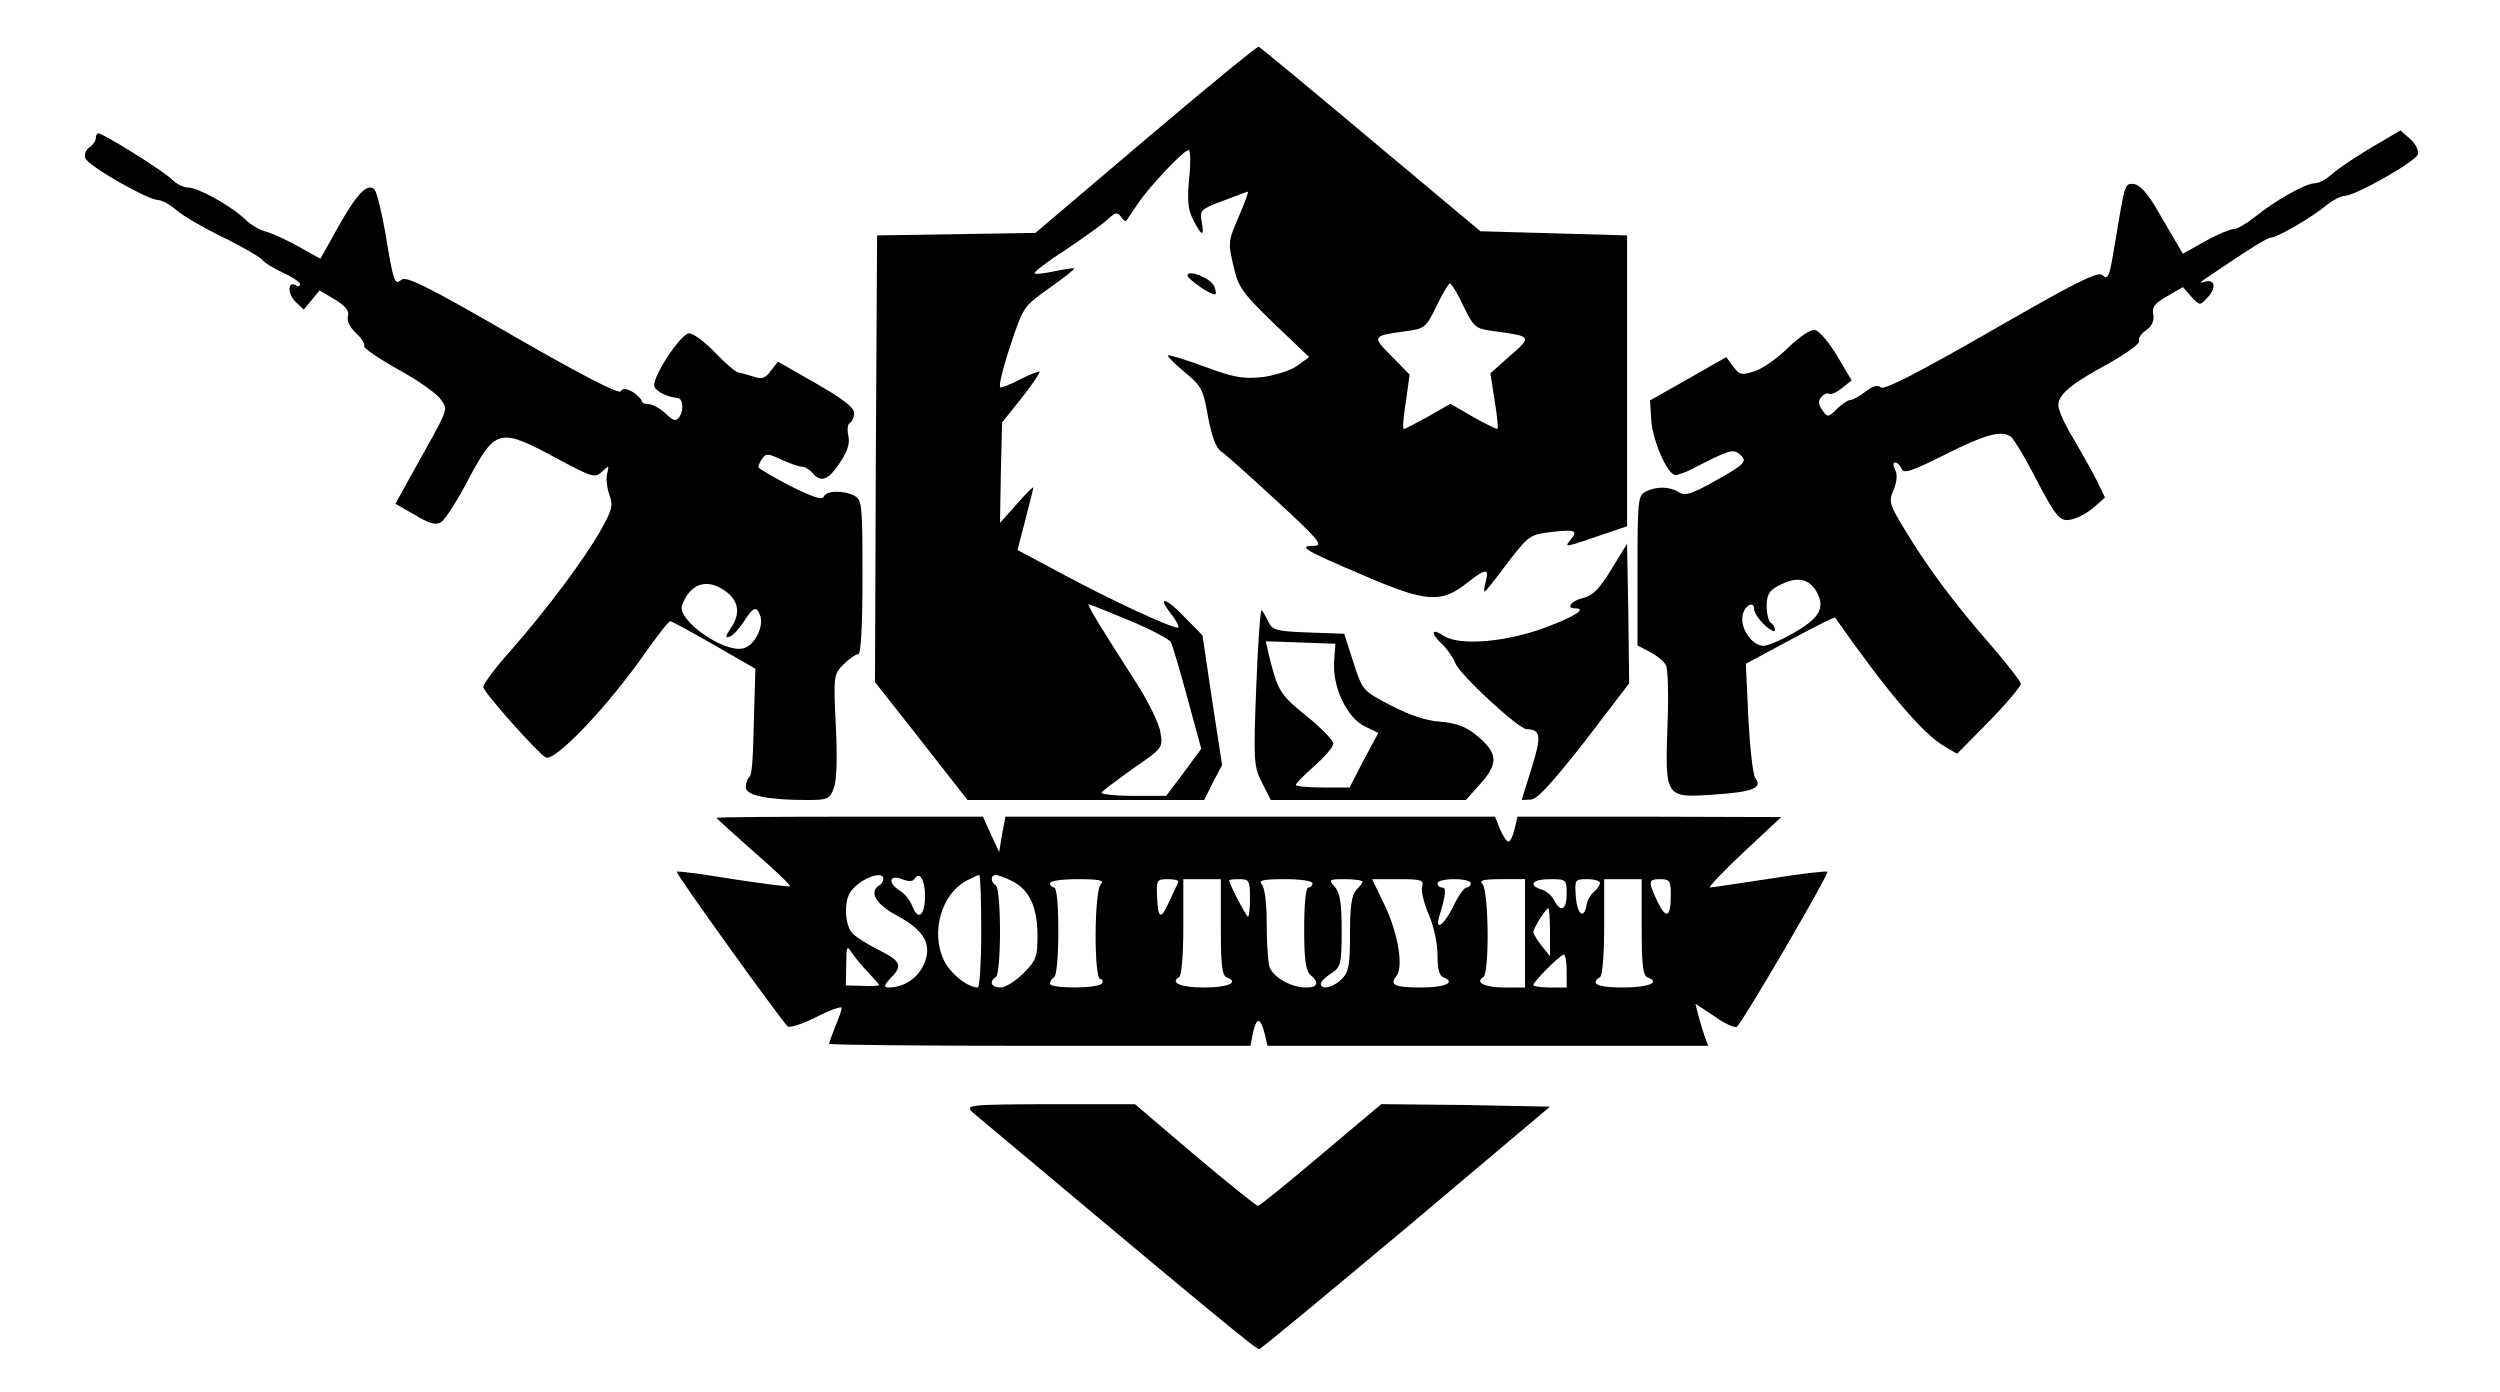
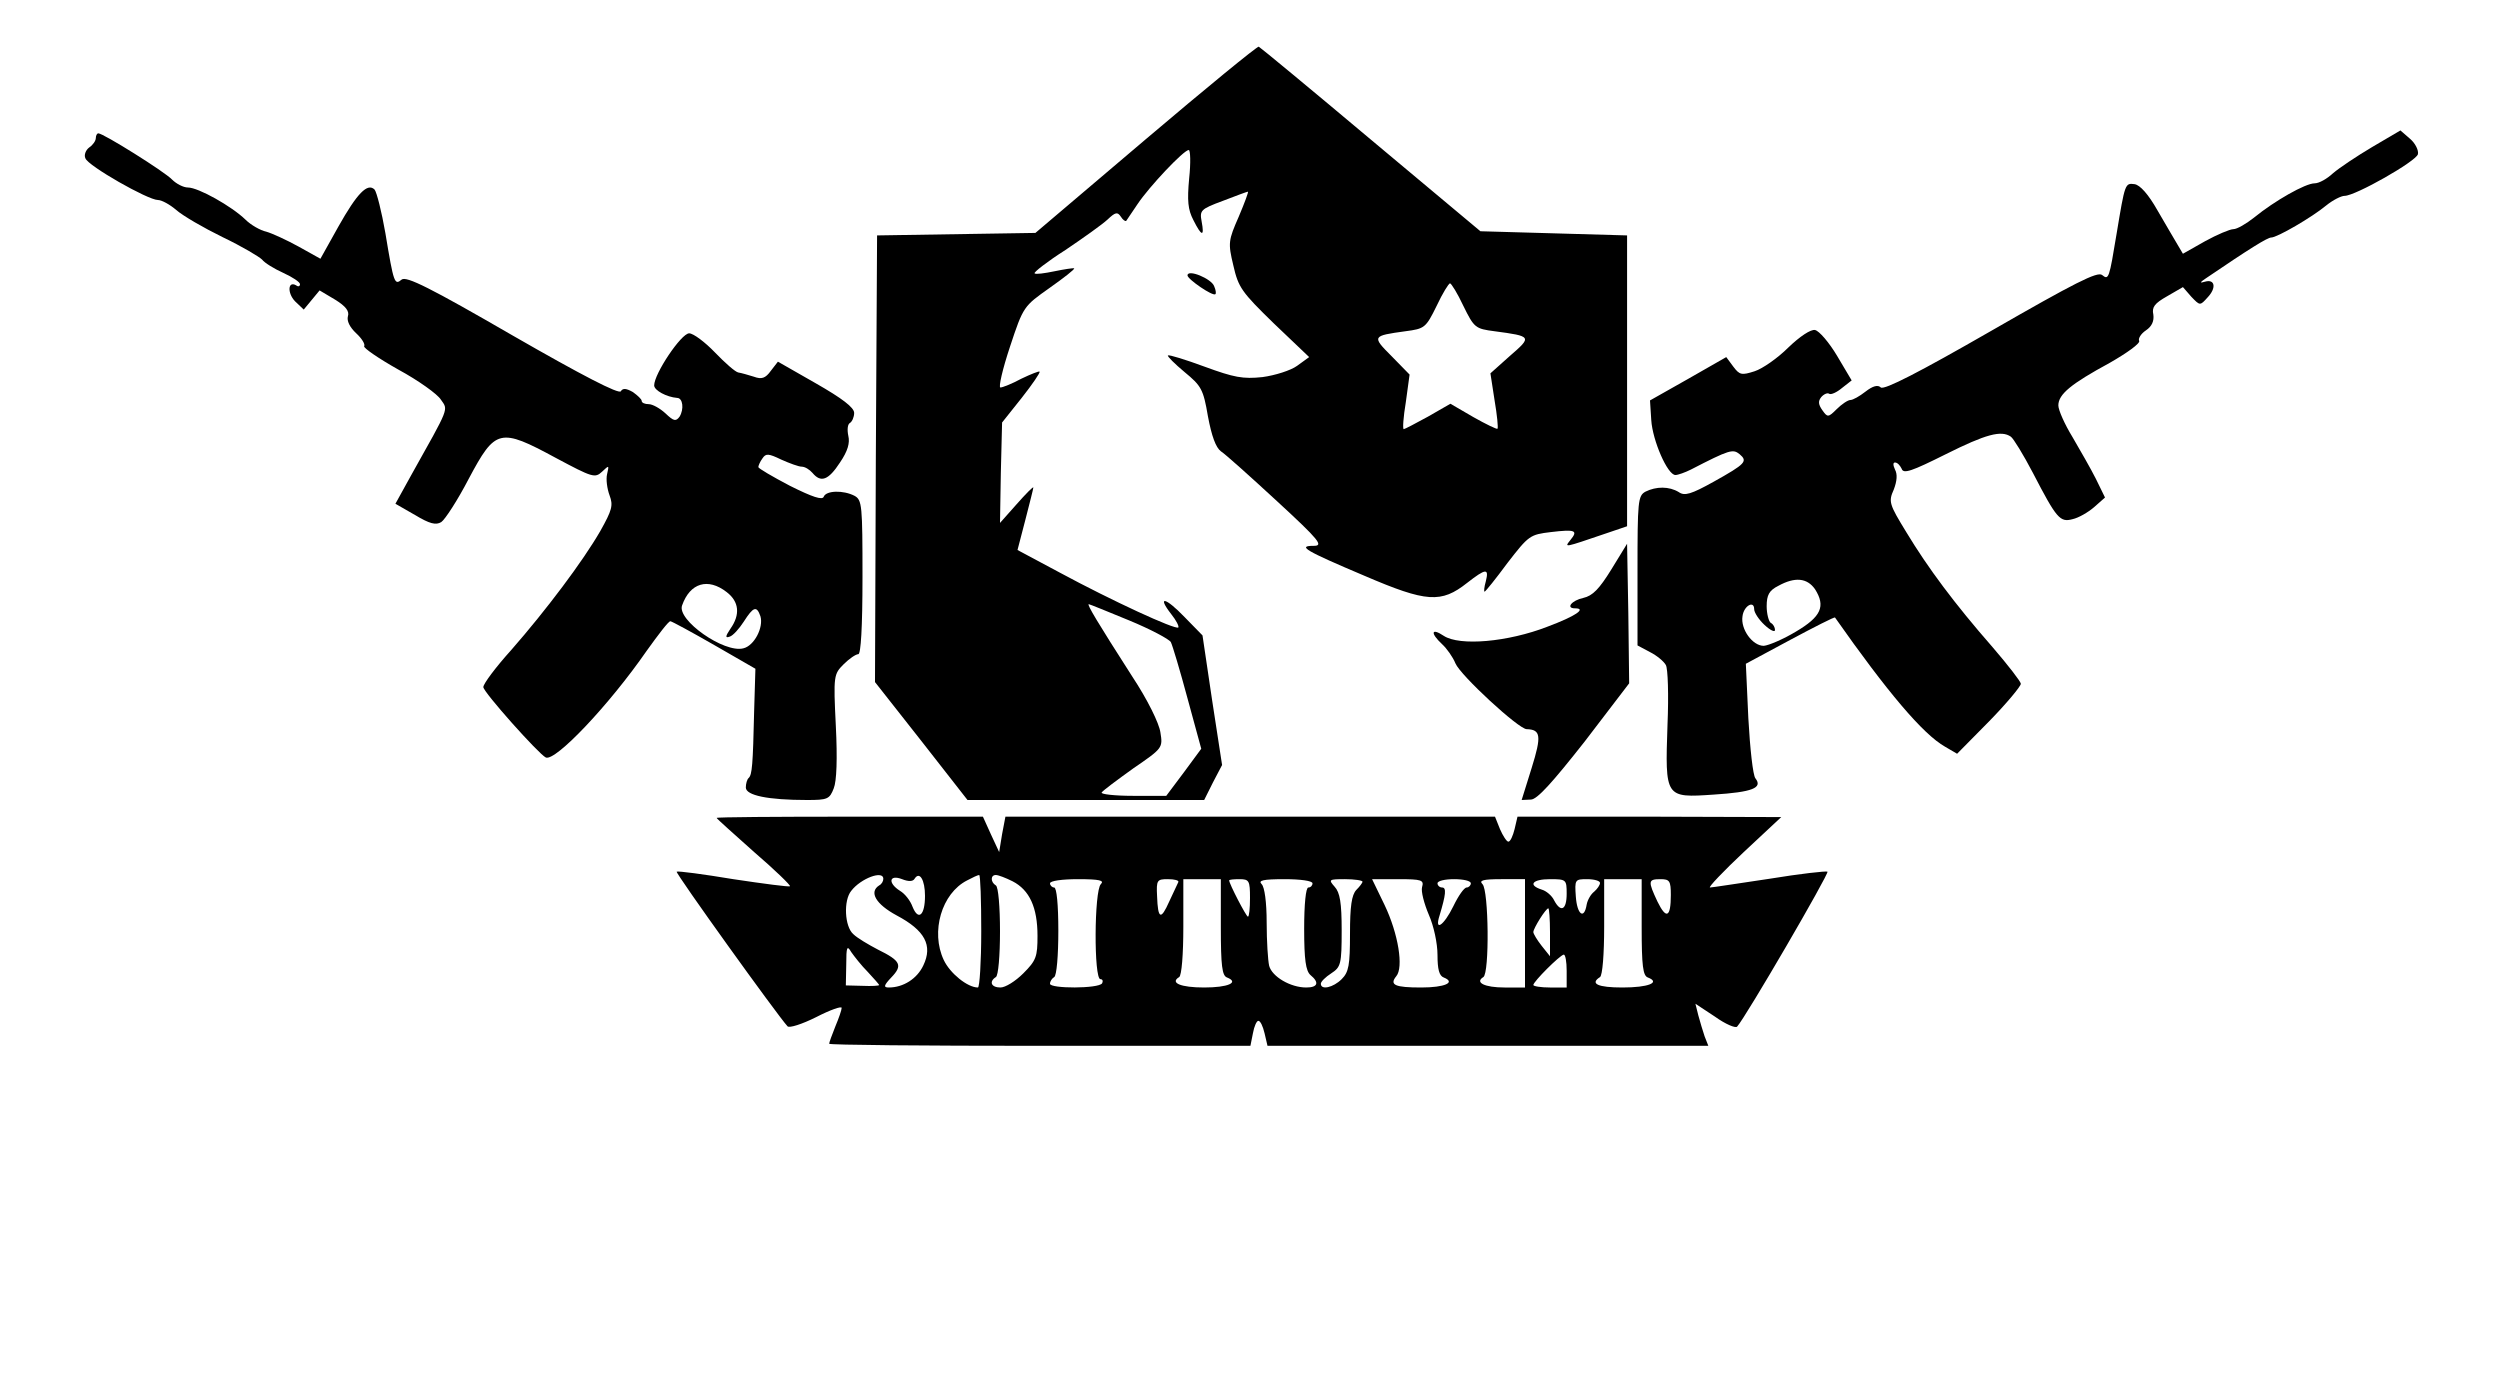
<svg xmlns="http://www.w3.org/2000/svg" version="1.1" id="Layer_1" x="0px" y="0px" viewBox="0 0 600 334" style="enable-background:new 0 0 600 334;" xml:space="preserve">
  <path d="M275,33.4l-26.5,22.5l-19,0.3l-19,0.3l-0.3,53.6l-0.2,53.6l11.1,14.1l11.1,14.2h28.4H289l2.1-4.2l2.2-4.2l-2.4-15.6  l-2.3-15.5l-4.3-4.4c-4.6-4.8-6.7-5.2-3.2-0.7c1.2,1.5,1.9,2.9,1.7,3.2c-0.7,0.6-15.9-6.4-28.5-13.2l-10.1-5.4l1.9-7.3  c1-3.9,1.9-7.4,1.9-7.7c0-0.3-1.8,1.5-4,4l-4,4.5l0.2-12l0.3-12.1l4.7-5.9c2.6-3.3,4.5-6.1,4.3-6.3c-0.1-0.2-2.1,0.6-4.4,1.7  c-2.2,1.2-4.5,2.1-5,2.1s0.5-4.4,2.3-9.8c3.2-9.7,3.3-9.7,9.5-14.1c3.4-2.4,6.1-4.5,5.9-4.7c-0.2-0.1-2.3,0.2-4.7,0.7  c-2.4,0.5-4.6,0.8-4.8,0.5c-0.3-0.2,3-2.8,7.4-5.6c4.3-2.9,8.8-6.1,10.1-7.3c1.9-1.8,2.4-1.9,3.2-0.7c0.5,0.8,1.1,1.2,1.3,1  c0.2-0.3,1.4-2.1,2.7-4c2.8-4.2,11.1-13,12.3-13c0.4,0,0.5,3.1,0.1,6.8c-0.5,5.4-0.3,7.5,1,10c2,4,2.7,4.1,2,0.4  c-0.5-2.7-0.3-3,5.1-5c3.1-1.2,5.8-2.2,6-2.2c0.2,0-0.8,2.7-2.2,6c-2.5,5.7-2.6,6.3-1.3,11.7c1.2,5.3,2,6.4,9.7,13.9l8.5,8.1  l-2.9,2.1c-1.5,1.1-5.3,2.3-8.3,2.7c-4.7,0.5-6.8,0.1-13.9-2.5c-4.6-1.7-8.5-2.9-8.8-2.7c-0.2,0.2,1.6,2,4,4c4,3.3,4.5,4.1,5.6,10.6  c0.9,4.8,1.9,7.5,3.1,8.4c1.1,0.7,7.1,6.1,13.5,12c10.2,9.4,11.2,10.7,8.8,10.7c-4,0-2.2,1.1,12.2,7.2c14.9,6.4,18.4,6.6,24.6,1.7  c4.5-3.5,5.3-3.6,4.5-0.4c-0.4,1.4-0.5,2.5-0.3,2.5c0.2,0,2.7-3.1,5.5-6.9c5.1-6.6,5.4-6.8,10.4-7.4c5.9-0.7,6.6-0.4,4.7,1.9  c-1.5,1.9-1.7,1.9,8.6-1.6l5-1.7V91.4V56.5L372.9,56l-17.6-0.5l-26.3-22c-14.4-12.1-26.5-22.1-26.9-22.3  C301.7,11.1,289.5,21.1,275,33.4z M351.2,73.4c2.6,5.3,2.9,5.5,7.5,6.1c9,1.2,9,1.3,3.7,5.9l-4.7,4.2l1,6.5c0.6,3.5,0.9,6.6,0.7,6.8  c-0.1,0.2-2.8-1.1-5.8-2.8l-5.5-3.2l-5.4,3.1c-2.9,1.6-5.6,3-5.8,3c-0.3,0-0.1-2.9,0.5-6.5l0.9-6.6l-4.3-4.4c-4.8-4.8-4.7-4.9,3.3-6  c4.6-0.6,4.9-0.8,7.5-6.1c1.4-3,2.9-5.4,3.2-5.4C348.3,68,349.8,70.4,351.2,73.4z M271,148.9c5.1,2.1,9.6,4.5,10,5.2  c0.4,0.8,2.2,6.8,4,13.5l3.3,12.1l-4.2,5.7l-4.2,5.6h-8c-4.4,0-7.8-0.4-7.5-0.8c0.2-0.4,3.7-3,7.6-5.8c7-4.8,7.1-4.9,6.5-8.6  c-0.3-2.2-3.1-7.9-6.8-13.5c-8.4-13.1-10.9-17.3-10.4-17.3C261.5,145,265.9,146.8,271,148.9z" />
  <path d="M569.3,35.3c-3.7,2.2-7.9,5-9.4,6.3c-1.4,1.3-3.3,2.4-4.4,2.4c-2.2,0-9.6,4.2-14.5,8.2c-1.9,1.5-4.1,2.8-5,2.8  c-0.8,0-3.9,1.3-6.8,2.9l-5.3,3l-1.3-2.2c-0.7-1.2-2.9-4.9-4.8-8.2c-2.2-3.9-4.2-6.1-5.5-6.3C510,43.9,510,44,508,56  c-1.8,10.9-1.9,11.3-3.5,10c-1.1-0.9-6.6,1.9-26.6,13.4c-17.4,10-25.6,14.2-26.5,13.6c-0.7-0.7-1.9-0.4-3.7,1c-1.4,1.1-3,2-3.6,2  s-2.1,1-3.3,2.2c-2,2-2.2,2-3.4,0.3c-1-1.4-1.1-2.2-0.3-3.2c0.6-0.7,1.5-1.1,1.9-0.8c0.4,0.3,1.8-0.3,3.1-1.4l2.3-1.8l-3.5-5.9  c-1.9-3.2-4.3-6-5.3-6.2s-3.6,1.5-6.4,4.2c-2.5,2.5-6.2,5.1-8.1,5.7c-3.1,1-3.6,0.9-5.1-1.1l-1.7-2.3l-9.1,5.2l-9.2,5.2l0.3,4.7  c0.3,4.9,3.9,13.2,5.8,13.2c0.6,0,2.3-0.6,3.7-1.3c9.3-4.8,10.1-5,11.7-3.7c2,1.7,1.5,2.3-6.2,6.6c-5.4,3-7,3.5-8.4,2.5  c-2.3-1.4-5.4-1.4-8-0.1c-1.8,1-1.9,2.3-1.9,19v17.9l3,1.6c1.6,0.8,3.3,2.2,3.8,3.1c0.5,0.8,0.7,7.3,0.4,14.3  c-0.6,17.6-0.6,17.6,11.1,16.8c9.3-0.6,11.8-1.6,10-3.9c-0.6-0.7-1.3-7.2-1.7-14.4l-0.6-13.1l10.6-5.7c5.8-3.1,10.7-5.6,10.8-5.4  c12.5,17.8,21.1,28,26.4,31l2.9,1.7l7.7-7.8c4.2-4.3,7.6-8.4,7.6-9c0-0.5-3.1-4.5-6.8-8.8c-9.1-10.4-15.5-19-20.7-27.6  c-4.1-6.7-4.3-7.3-3-10.2c0.8-2.1,0.9-3.7,0.3-4.8c-0.5-1.1-0.5-1.7,0-1.7c0.6,0,1.2,0.7,1.6,1.5c0.4,1.3,2.4,0.6,10.6-3.5  c9.6-4.8,13.3-5.8,15.6-4.2c0.6,0.4,3,4.3,5.3,8.7c5.7,11,6.5,11.9,9.5,11.1c1.4-0.3,3.7-1.6,5.2-2.9l2.6-2.3l-2.2-4.5  c-1.2-2.4-3.8-6.9-5.6-10c-1.9-3.1-3.4-6.5-3.4-7.6c0-2.7,3.1-5.2,12.3-10.2c4.2-2.4,7.4-4.7,7.1-5.3c-0.3-0.5,0.4-1.7,1.6-2.5  c1.5-1,2-2.3,1.8-3.8c-0.4-1.8,0.3-2.7,3.3-4.4l3.8-2.2l2,2.3c2.1,2.2,2.1,2.2,3.9,0.2c2.2-2.3,1.8-4.5-0.6-3.8  c-1.3,0.4-1.3,0.2,0.2-0.8c10.6-7.2,14.8-9.8,15.7-9.8c1.4,0,9.7-4.8,13.2-7.7c1.6-1.3,3.6-2.3,4.4-2.3c2.6,0,17.2-8.3,17.6-10  c0.2-0.9-0.6-2.6-1.9-3.7l-2.3-2L569.3,35.3z M435.6,141.4c2.6,4.1,1.5,6.6-4.6,10.2c-3,1.8-6.5,3.3-7.7,3.4c-2.7,0-5.6-4-5.1-7.1  c0.3-2.5,2.8-3.9,2.8-1.7c0,0.8,1.1,2.5,2.5,3.8s2.5,1.8,2.5,1.2s-0.4-1.4-1-1.7c-0.5-0.3-1-2.2-1-4c0-2.7,0.6-3.8,2.8-4.9  C430.8,138.4,433.7,138.7,435.6,141.4z" />
  <path d="M23,33.1c0,0.7-0.7,1.7-1.6,2.3c-0.8,0.6-1.3,1.8-0.9,2.6c0.6,1.8,15,10,17.4,10c0.9,0,2.9,1.1,4.4,2.4  c1.6,1.4,6.6,4.3,11.1,6.5c4.6,2.2,8.8,4.7,9.5,5.4c0.6,0.8,2.9,2.2,5.1,3.2c2.2,1,4,2.2,4,2.7s-0.4,0.7-0.9,0.3  c-2-1.2-2.2,1.8-0.3,3.8l2.1,2l1.9-2.3l1.9-2.3l3.7,2.2c2.6,1.6,3.5,2.8,3.1,4c-0.3,1.1,0.4,2.6,2,4.1c1.3,1.2,2.2,2.6,1.9,3.1  c-0.2,0.4,3.4,2.9,8.2,5.6c4.8,2.6,9.4,5.9,10.2,7.2c1.8,2.6,2.2,1.5-7.2,18.3l-3.7,6.7l4.7,2.7c3.5,2.1,5,2.5,6.3,1.7  c0.9-0.6,3.9-5.2,6.6-10.4c6.4-12,7.4-12.3,20.9-5c8.8,4.7,9.4,4.9,11.1,3.3s1.7-1.6,1.2,0.6c-0.3,1.2,0,3.5,0.6,5.1  c0.9,2.4,0.6,3.5-2.2,8.5c-4.2,7.3-13,19-21.4,28.6c-3.7,4.1-6.7,8.1-6.7,8.9c0,1.2,13.3,16.1,15,16.9c2.3,1,15.2-12.6,24.2-25.6  c2.8-3.9,5.3-7.2,5.7-7.1c0.3,0,5.1,2.6,10.5,5.7l9.9,5.7l-0.3,10c-0.3,13.2-0.5,15.4-1.3,16.2c-0.4,0.3-0.7,1.4-0.7,2.3  c0,1.9,5.3,3,14.7,3c4.9,0,5.4-0.2,6.4-2.8c0.7-1.7,0.9-7.1,0.5-15c-0.6-12.1-0.5-12.4,1.9-14.8c1.3-1.3,2.9-2.4,3.5-2.4  c0.6,0,1-6.3,1-18.5c0-17.2-0.1-18.5-1.9-19.5c-2.7-1.4-6.8-1.3-7.4,0.2c-0.3,0.9-2.7,0.1-8.1-2.6c-4.2-2.2-7.6-4.2-7.6-4.5  c0-0.3,0.4-1.3,1-2.1c0.8-1.2,1.4-1.2,4.5,0.3c2,0.9,4.2,1.7,4.9,1.7c0.8,0,1.9,0.7,2.6,1.5c2,2.4,3.8,1.8,6.6-2.5  c1.9-2.8,2.4-4.7,2-6.4c-0.3-1.4-0.2-2.8,0.4-3.1c0.5-0.3,1-1.4,1-2.4c0-1.3-2.9-3.5-9.2-7.1l-9.1-5.2L185,89  c-1.3,1.8-2.2,2.1-4.1,1.4c-1.3-0.4-3-0.9-3.7-1c-0.7-0.1-3.2-2.3-5.6-4.8c-2.4-2.5-5.2-4.6-6.2-4.6c-1.9,0-8.4,9.7-8.4,12.5  c0,1.2,3,2.8,5.5,3c1.4,0,1.7,2.7,0.6,4.5c-0.9,1.2-1.4,1.1-3.4-0.8c-1.3-1.2-3.1-2.2-4-2.2c-0.9,0-1.7-0.3-1.7-0.8  c0-0.4-1-1.3-2.1-2.1c-1.6-0.9-2.4-1-2.9-0.2c-0.4,0.8-9.3-3.8-26-13.4c-19.7-11.4-25.5-14.3-26.6-13.4c-1.7,1.4-1.9,1-3.9-11.1  c-0.9-5.2-2.1-9.9-2.6-10.5c-1.7-1.7-4.2,0.9-8.7,8.9l-4.3,7.7l-5.2-2.9c-2.9-1.6-6.4-3.2-7.8-3.6c-1.4-0.3-3.7-1.6-5-2.9  C55.6,49.5,47.6,45,45.1,45c-1.1,0-2.8-0.9-3.8-1.9C39.5,41.2,24.8,32,23.6,32C23.3,32,23,32.5,23,33.1z M174.4,142.1  c3,2.3,3.3,5.4,0.9,8.8c-1.2,1.8-1.3,2.3-0.2,1.9c0.8-0.2,2.3-1.9,3.4-3.6c2.3-3.6,3.1-3.9,4-1.3c0.8,2.7-1.5,7.1-4.1,7.7  c-4.6,1.2-16-6.8-14.7-10.3C165.6,139.9,169.9,138.6,174.4,142.1z" />
  <path d="M285,66.1c0,0.9,6.1,5.1,6.7,4.5c0.2-0.2,0.1-1-0.3-1.9C290.8,66.9,285,64.5,285,66.1z" />
  <path d="M386.7,136.7c-2.9,4.7-4.5,6.3-6.7,6.8c-2.8,0.6-4.3,2.5-2,2.5c2.9,0,0.1,1.9-6.6,4.4c-9.5,3.7-21.1,4.7-24.9,2.2  c-3-2-3.3-0.7-0.4,2c1.1,1,2.6,3.1,3.2,4.6c1.2,2.9,15.2,15.8,17.1,15.8c3.4,0.1,3.6,1.6,1.2,9.3l-2.4,7.7l2.2-0.1  c1.5,0,5.1-4,12.9-13.9l10.7-14l-0.2-16.7l-0.3-16.8L386.7,136.7z" />
-   <path d="M301.5,164.8c-0.7,18-0.6,19.1,1.4,23.1l2.1,4.1h23.4h23.4l3.5-3.9c4.4-4.9,4.2-7.4-0.9-11.6c-2.7-2.2-5-3-8.8-3.3  c-3.3-0.2-7.4-1.6-11.8-3.9c-6.7-3.5-6.8-3.5-9-10.4l-2.2-6.8l-8.5-0.3c-7.7-0.3-8.7-0.5-9.7-2.6c-0.6-1.2-1.3-2.5-1.6-2.8  C302.5,146.2,301.9,154.4,301.5,164.8z M320.2,158.6c-0.5,6.1,3,13.6,7.3,15.7l3.3,1.6l-3.5,6.5l-3.4,6.6h-6.5  c-3.5,0-6.4-0.3-6.4-0.6c0-0.4,2-2.4,4.5-4.6c2.5-2.2,4.5-4.6,4.5-5.3c0-0.8-2.9-3.8-6.5-6.7c-6.5-5.3-6.8-5.9-9.1-15.1l-0.6-2.8  l8.3,0.3l8.4,0.3L320.2,158.6z" />
  <path d="M172,196.3c0,0.2,4.1,3.8,9,8.2c5,4.3,8.8,8,8.6,8.2s-6.3-0.6-13.6-1.7c-7.2-1.2-13.3-2-13.6-1.8  c-0.3,0.4,24.2,34.5,26.6,37.1c0.4,0.5,3.5-0.5,6.9-2.2c3.3-1.7,6.1-2.7,6.1-2.2s-0.7,2.5-1.5,4.4c-0.8,2-1.5,3.9-1.5,4.2  s22.7,0.5,50.5,0.5h50.6l0.6-3c0.3-1.7,0.9-3,1.3-3c0.5,0,1.1,1.3,1.5,3l0.7,3h52.9H410l-0.9-2.3c-0.4-1.2-1.1-3.5-1.5-5l-0.7-2.8  l4.7,3.1c2.5,1.8,4.9,2.8,5.3,2.4c2.1-2.3,22.1-36.7,21.7-37.2c-0.3-0.2-6.6,0.5-13.9,1.7c-7.4,1.1-13.8,2.1-14.3,2.1  s3.2-3.9,8.1-8.5l9-8.4l-31.7-0.1h-31.6l-0.7,3c-0.4,1.6-1,3-1.5,3c-0.4,0-1.3-1.4-2-3l-1.2-3H300h-58.7l-0.8,4.2l-0.7,4.3l-2-4.3  l-1.9-4.2H204C186.4,196,172,196.1,172,196.3z M212,210.9c0,0.6-0.4,1.3-1,1.6c-2.5,1.6-0.8,4.5,4.2,7.2c6.8,3.6,8.7,7.2,6.4,12  c-1.5,3.2-4.8,5.3-8.3,5.3c-1.3,0-1.2-0.5,0.6-2.4c2.8-2.9,2.3-4-3.2-6.7c-2.3-1.2-5-2.8-5.9-3.7c-2.1-1.8-2.4-8.1-0.5-10.4  C206.6,210.8,212,208.8,212,210.9z M219.5,210.9c1.2-1.9,2.5,0.3,2.5,4.1c0,4.7-1.6,6.1-3,2.6c-0.5-1.4-1.8-3.1-3-3.8  c-3-1.9-2.6-4,0.5-2.8C218,211.6,219.1,211.6,219.5,210.9z M235.5,223.5c0,7.4-0.4,13.5-0.8,13.5c-2.5,0-6.7-3.4-8.2-6.6  c-3.2-6.8-0.5-16,5.6-19.1c1.3-0.7,2.6-1.3,2.9-1.3S235.5,216.1,235.5,223.5z M243,211.5c4.1,2.1,6,6.3,6,13.1c0,5-0.3,5.9-3.4,9  c-1.9,1.9-4.3,3.4-5.5,3.4c-2.2,0-2.8-1.4-1.1-2.5c0.6-0.3,1-5.2,1-11s-0.4-10.7-1-11c-1.3-0.8-1.3-2.5,0-2.5  C239.6,210,241.4,210.7,243,211.5z M264.2,212.2c-1.6,1.6-1.7,22.8-0.1,22.8c0.5,0,0.7,0.4,0.4,1c-0.8,1.3-12.5,1.3-12.5,0.1  c0-0.6,0.5-1.3,1-1.6c0.6-0.3,1-5.2,1-11.1c0-6.3-0.4-10.4-1-10.4c-0.5,0-1-0.5-1-1c0-0.6,2.9-1,6.7-1  C263.9,211,265.1,211.3,264.2,212.2z M282.8,211.7c-0.2,0.5-1.2,2.5-2.2,4.7c-2,4.5-2.7,4.2-2.9-1.3c-0.2-3.9,0-4.1,2.6-4.1  C281.9,211,283,211.3,282.8,211.7z M293,222.5c0,9.3,0.3,11.7,1.5,12.1c3,1.2,0.2,2.4-5.5,2.4c-5.6,0-8.3-1.1-6-2.5  c0.6-0.4,1-5.4,1-12.1V211h4.5h4.5V222.5z M300,215.5c0,2.5-0.2,4.5-0.5,4.5c-0.4,0-4.5-7.9-4.5-8.7c0-0.2,1.1-0.3,2.5-0.3  C299.8,211,300,211.4,300,215.5z M315,212c0,0.5-0.4,1-1,1s-1,4-1,9.9c0,7.5,0.4,10.1,1.5,11.1c2.2,1.8,1.8,3-1,3  c-3.8,0-8.2-2.6-8.9-5.2c-0.3-1.3-0.6-5.9-0.6-10.4c0-4.9-0.5-8.5-1.2-9.2c-0.9-0.9,0.3-1.2,5.5-1.2C312.1,211,315,211.4,315,212z   M327,211.6c0,0.3-0.7,1.2-1.5,2c-1.1,1.2-1.5,3.9-1.5,10.5c0,7.6-0.3,9.2-2,10.9c-2,2-5,2.7-5,1.1c0-0.5,1.1-1.6,2.5-2.5  c2.3-1.5,2.5-2.2,2.5-10.3c0-6.6-0.4-9.1-1.7-10.5c-1.5-1.7-1.4-1.8,2.5-1.8C325.1,211,327,211.3,327,211.6z M341.3,212.9  c-0.3,1,0.5,4,1.6,6.6c1.2,2.7,2.1,6.9,2.1,9.7c0,3.4,0.4,5,1.5,5.4c3,1.2,0.2,2.4-5.4,2.4c-6.3,0-7.7-0.6-6-2.7  c1.8-2.1,0.5-10.2-2.8-17.1l-3-6.2h6.3C341.2,211,341.8,211.2,341.3,212.9z M353,212c0,0.5-0.5,1-1,1c-0.6,0-2,2-3.2,4.5  c-2.3,4.7-4.6,6.2-3.3,2.2c1.5-5,1.7-6.7,0.6-6.7c-0.6,0-1.1-0.5-1.1-1c0-0.6,1.8-1,4-1C351.2,211,353,211.4,353,212z M366,224v13  h-4.9c-4.8,0-7.2-1.2-5.1-2.5c1.5-0.9,1.3-20.8-0.2-22.3c-0.9-0.9,0.1-1.2,4.5-1.2h5.7V224z M376,214.5c0,3.9-1.4,4.6-3,1.6  c-0.5-1.1-1.9-2.3-3-2.6c-3.4-1.1-2.2-2.5,2-2.5C375.9,211,376,211.1,376,214.5z M384,211.9c0,0.5-0.6,1.4-1.4,2.1  c-0.8,0.6-1.6,2-1.8,3.1c-0.6,3.7-2.3,2.4-2.6-1.9c-0.3-4.1-0.2-4.2,2.7-4.2C382.6,211,384,211.4,384,211.9z M394,222.5  c0,9.3,0.3,11.7,1.5,12.1c3.1,1.2,0.1,2.4-6.1,2.4c-5.9,0-7.9-0.9-5.4-2.5c0.6-0.4,1-5.5,1-12.1V211h4.5h4.5V222.5z M401,214.8  c0,5.4-1.1,5.9-3.2,1.6c-2.3-4.9-2.3-5.4,0.7-5.4C400.7,211,401,211.4,401,214.8z M372,223.7v5.8l-2-2.5c-1.1-1.4-2-2.9-2-3.3  c0-0.9,3-5.7,3.6-5.7C371.8,218,372,220.6,372,223.7z M208.3,233.3c1.5,1.6,2.7,3,2.7,3.1c0,0.2-1.8,0.3-4,0.2l-4-0.1l0.1-5  c0-4.3,0.2-4.7,1.2-3C205,229.5,206.7,231.7,208.3,233.3z M376,233v4h-4c-2.2,0-4-0.3-4-0.6c0-0.8,6.3-7.1,7.3-7.3  C375.7,229.1,376,230.8,376,233z" />
-   <path d="M233.7,267.2c55.8,46.8,67.9,56.8,68.5,56.6c0.5-0.1,16.4-13.3,35.4-29.2l34.4-29l-20.2-0.4l-20.3-0.2L317,277.2  c-7.9,6.7-14.7,12.2-15.1,12.2c-0.4,0-7.2-5.5-15.2-12.2L272.4,265h-20.6C232.2,265.1,231.3,265.1,233.7,267.2z" />
</svg>